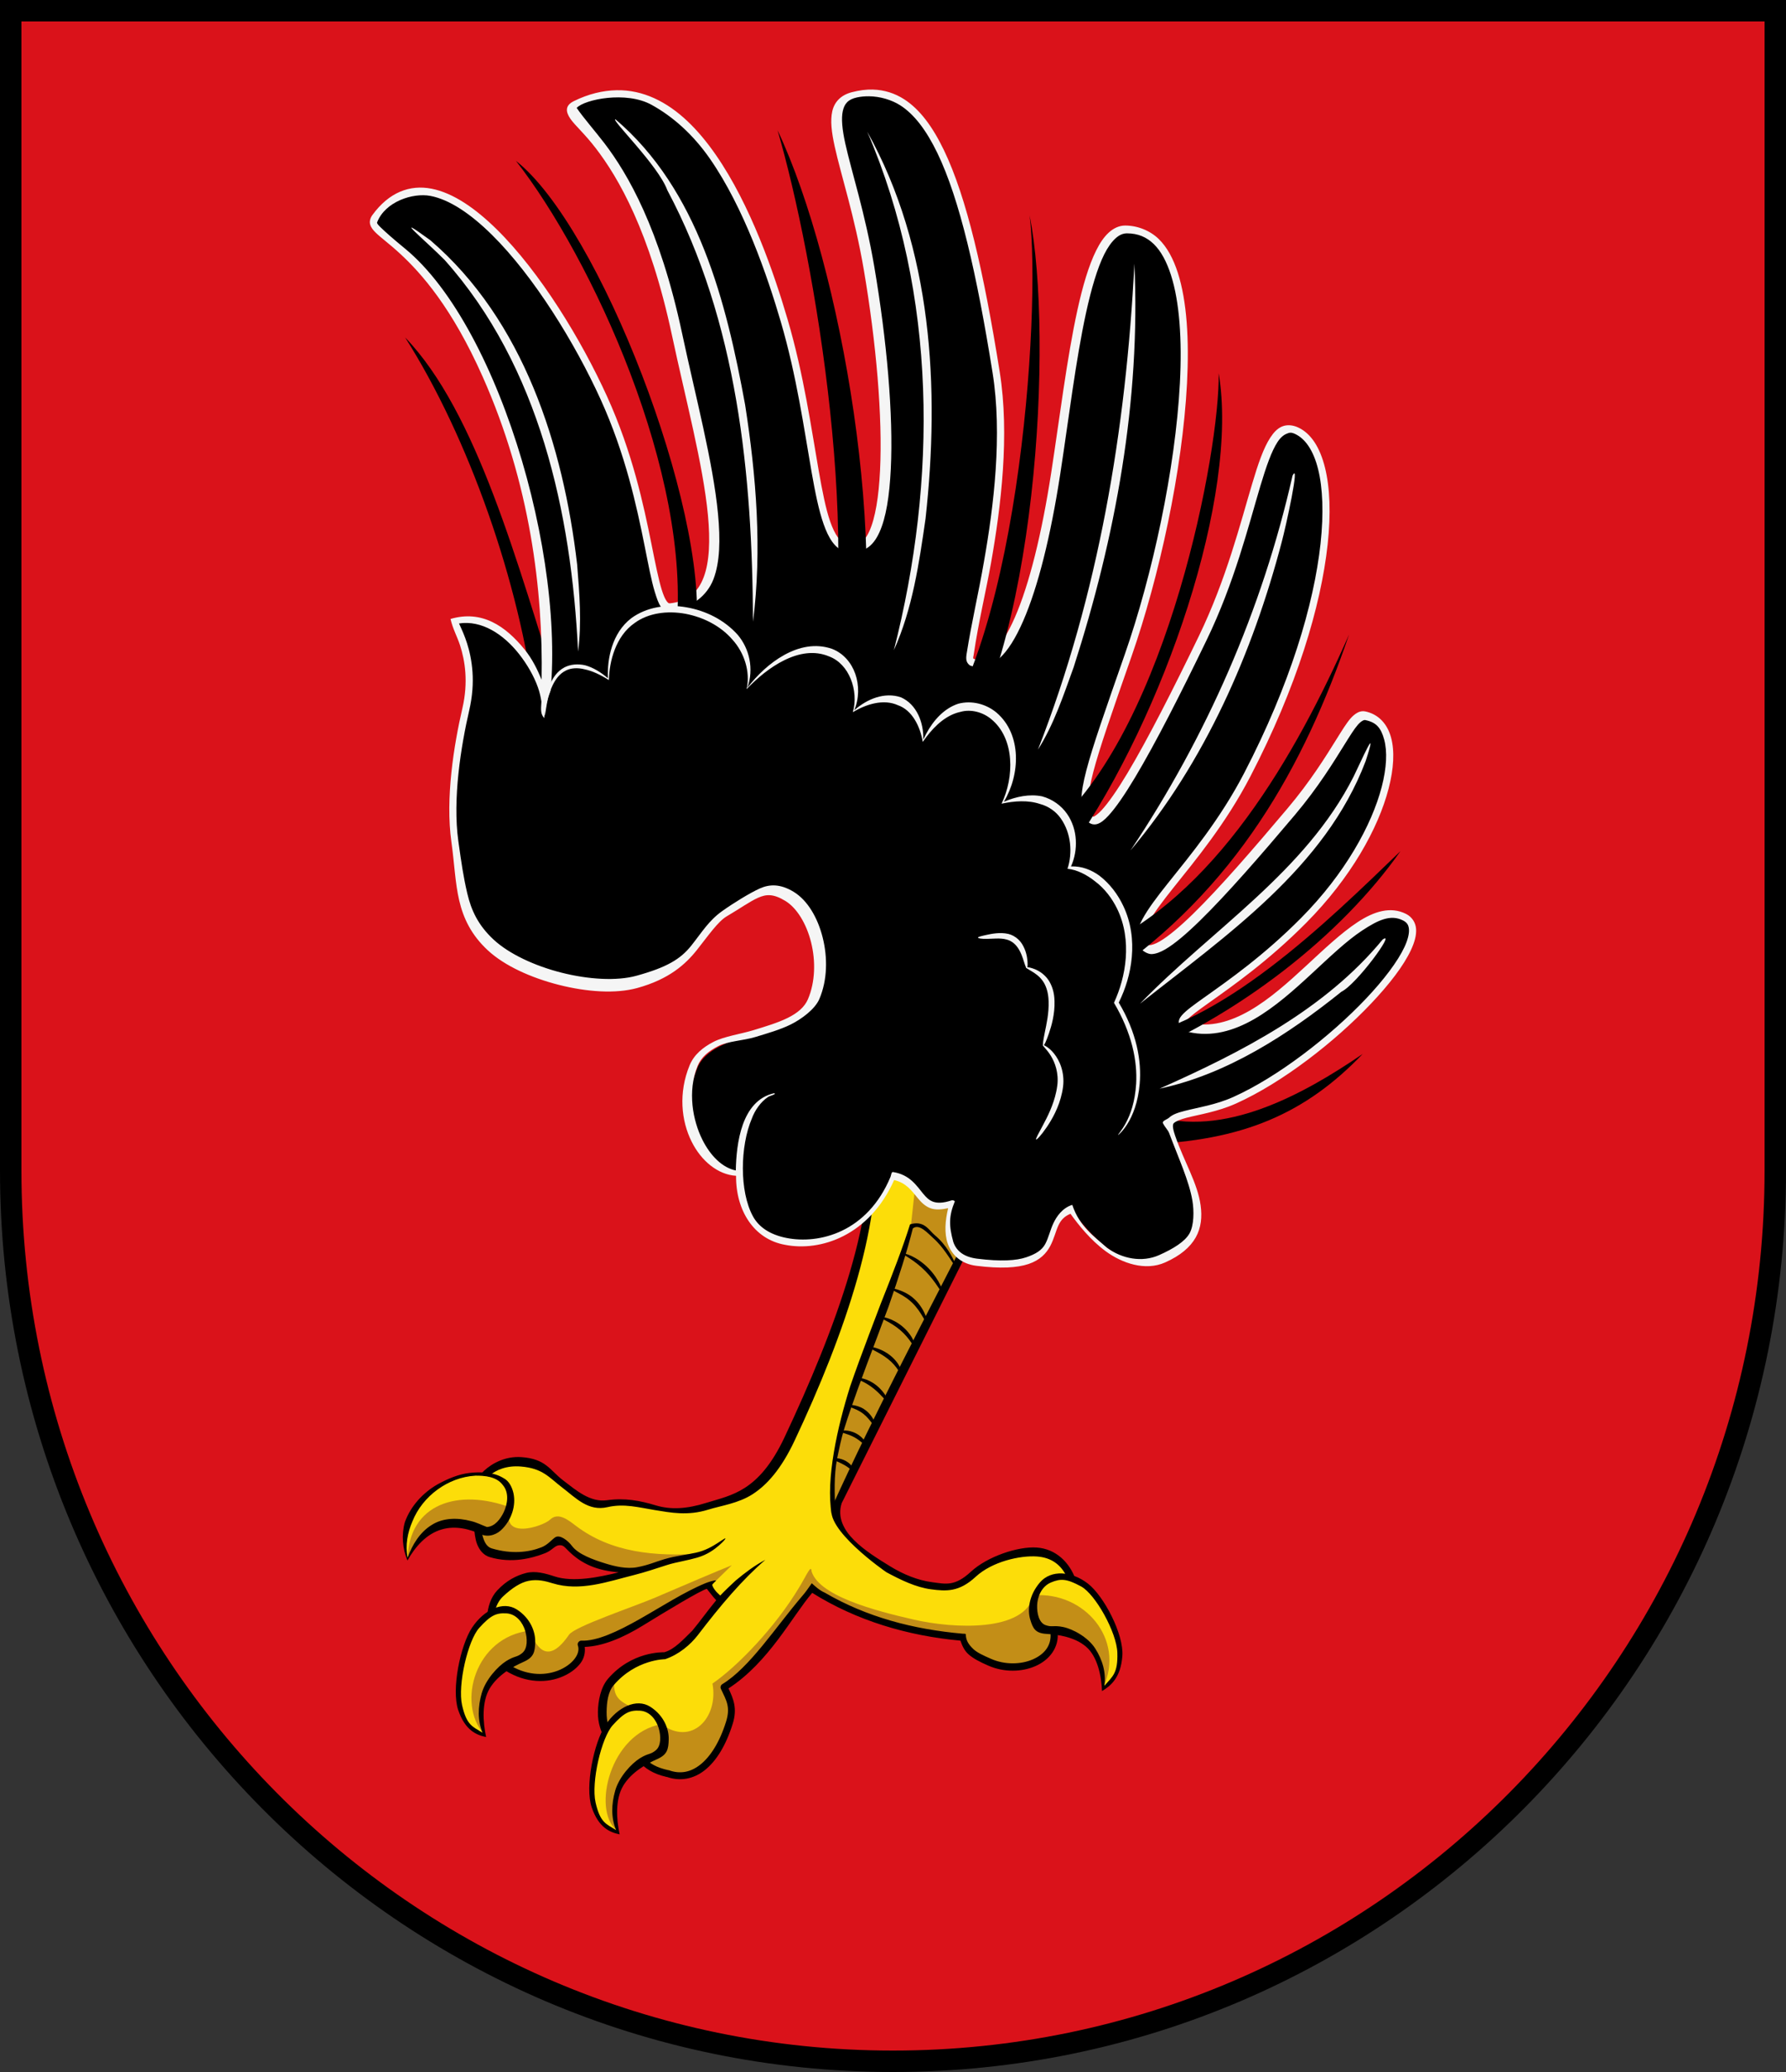
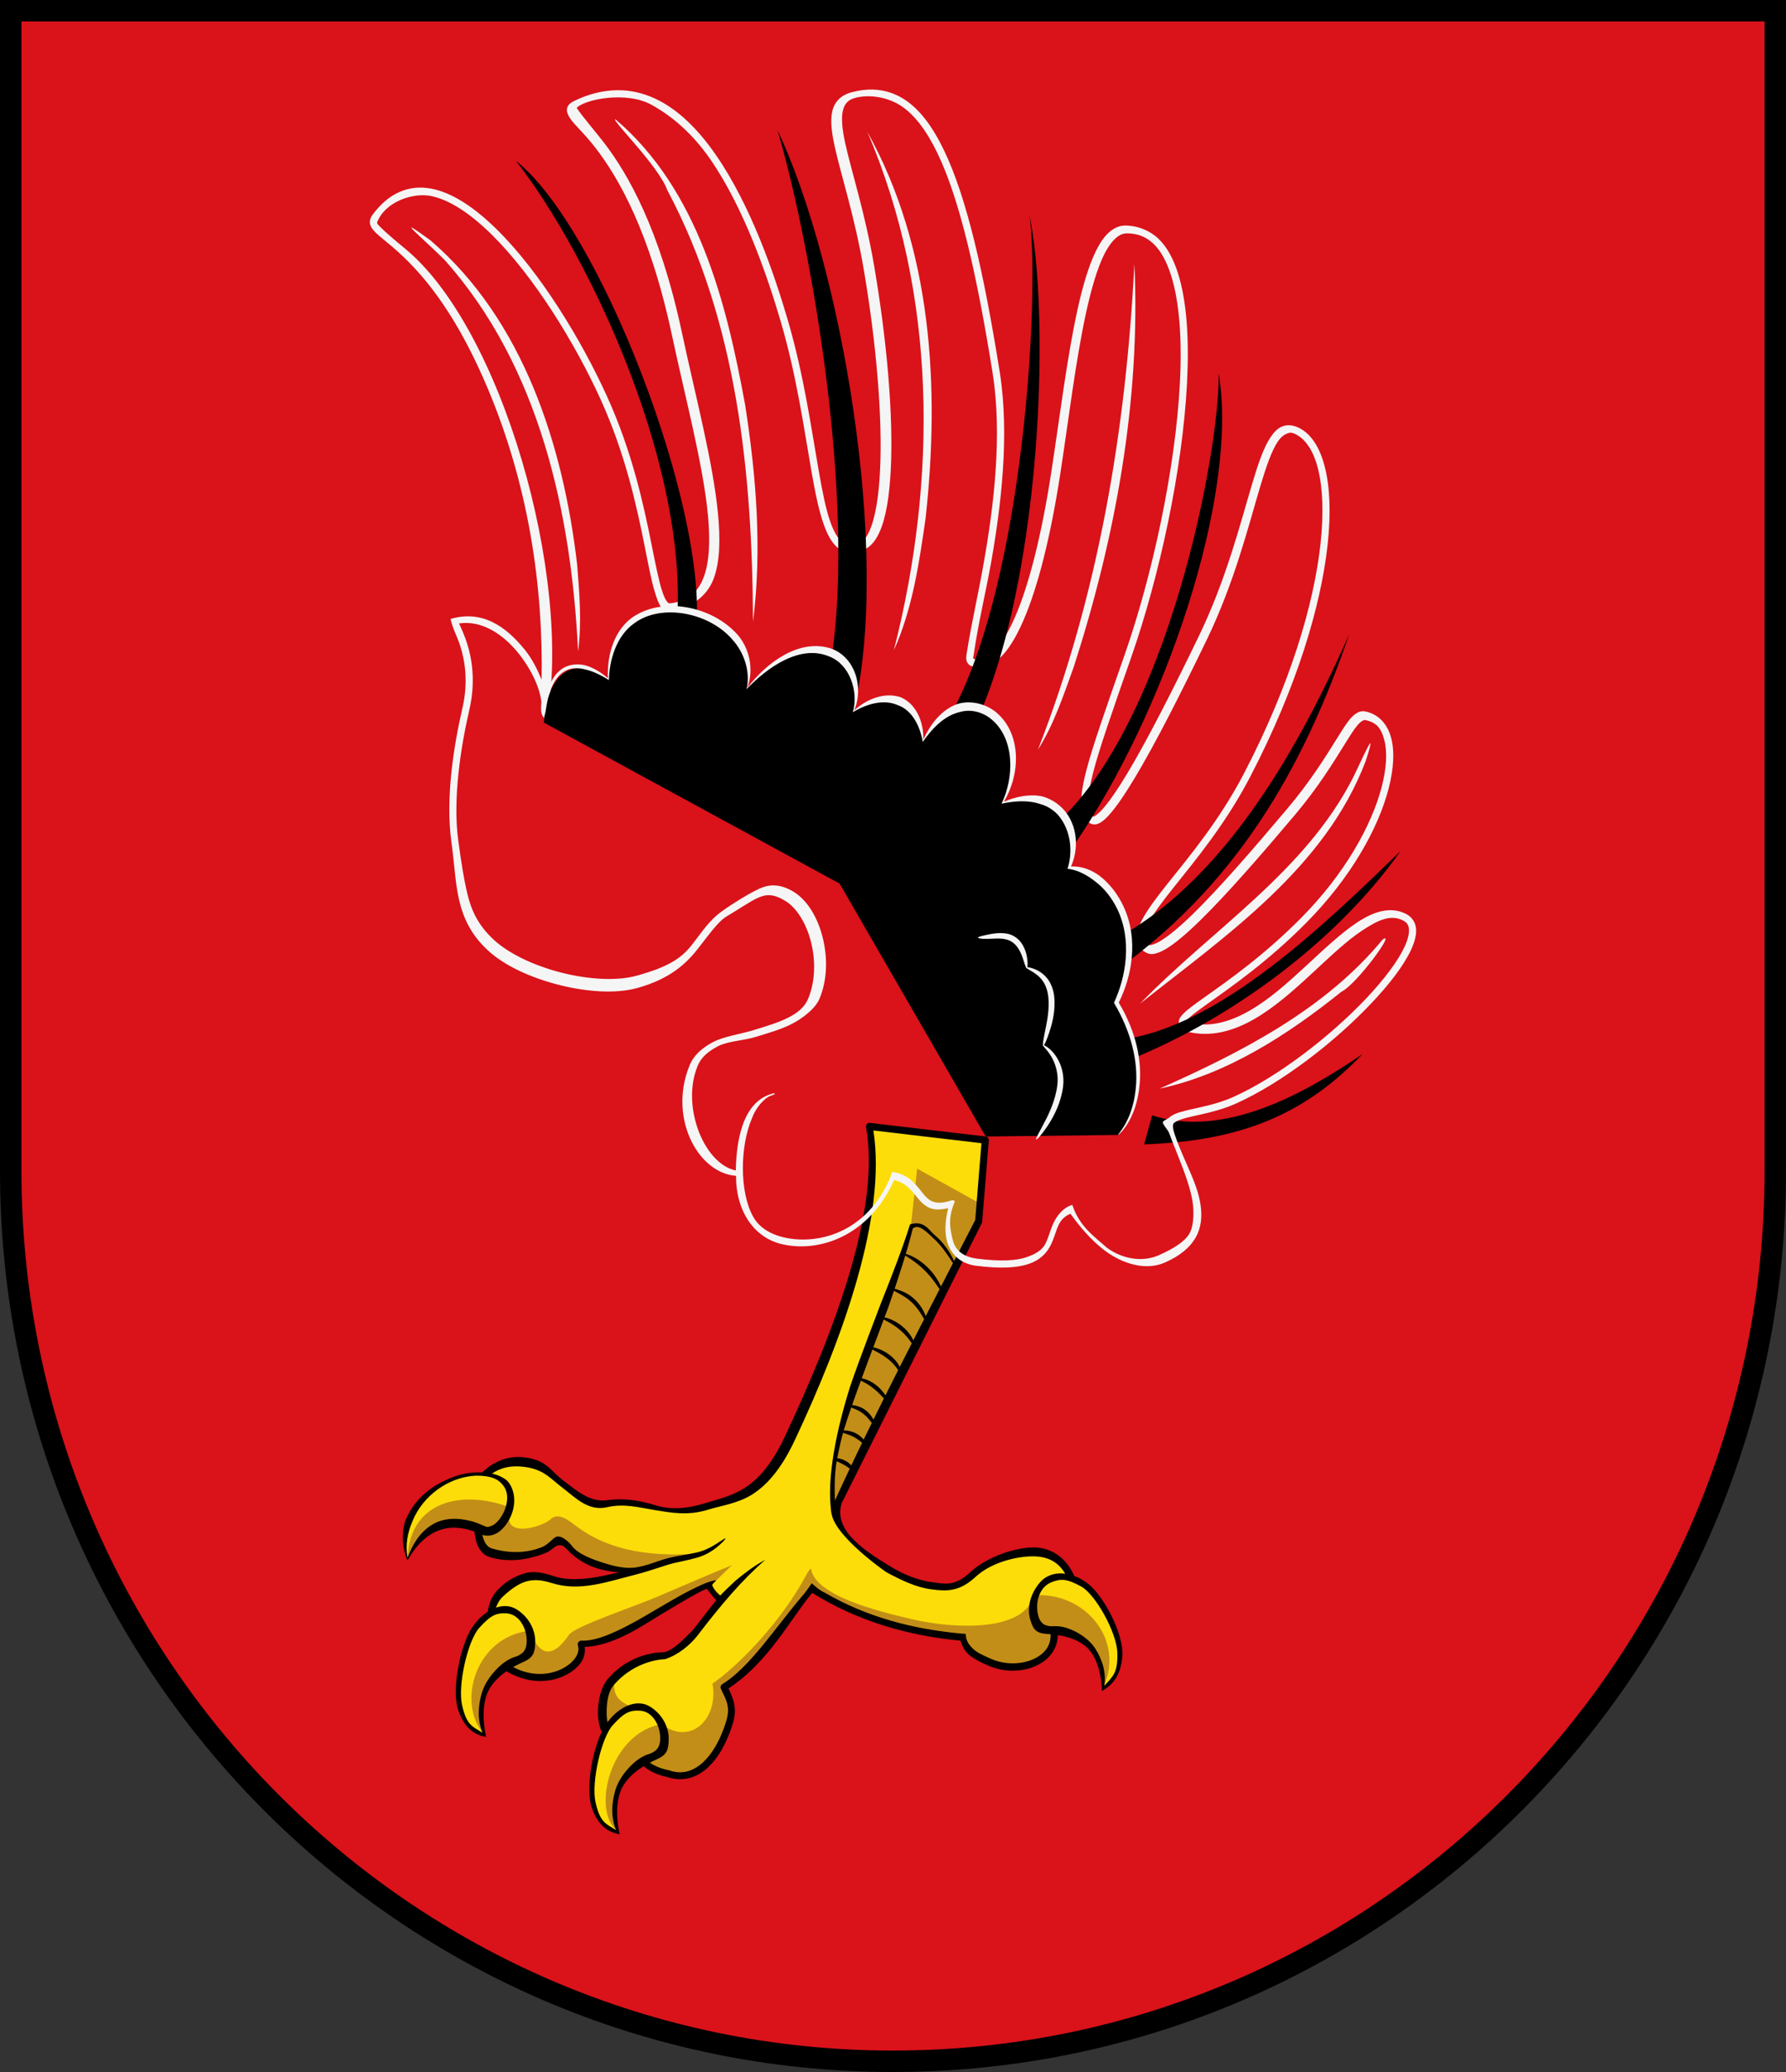
<svg xmlns="http://www.w3.org/2000/svg" xmlns:ns1="http://sodipodi.sourceforge.net/DTD/sodipodi-0.dtd" xmlns:ns2="http://www.inkscape.org/namespaces/inkscape" height="290" width="250" version="1.1" id="svg755" ns1:docname="AUT_Peggau_COA.svg" ns2:version="1.2 (dc2aeda, 2022-05-15)">
  <rect width="100%" height="100%" fill="#333333" stroke="none" />
  <defs id="defs759" />
  <ns1:namedview id="namedview757" pagecolor="#ffffff" bordercolor="#000000" borderopacity="0.25" ns2:showpageshadow="2" ns2:pageopacity="0.0" ns2:pagecheckerboard="0" ns2:deskcolor="#d1d1d1" showgrid="false" ns2:current-layer="svg755" />
  <path d="m 1.5,1.5 v 162.33 c 0,68.85 55.293,124.67 123.5,124.67 68.207,0 123.5,-55.815 123.5,-124.67 V 1.5 Z" fill="#c83232" id="path659" style="fill:#da121a" />
  <path stroke="#000000" stroke-width="3" d="m 1.5,1.5 v 162.33 c 0,68.85 55.293,124.67 123.5,124.67 68.207,0 123.5,-55.815 123.5,-124.67 V 1.5 Z" fill="none" id="path661" />
  <path d="m 70.441,225.42 c -1.498,0.009 -2.671,1.103 -3.601,2.159 -1.152,1.373 -1.613,3.166 -2.06,4.865 -0.348,1.437 -0.616,2.899 -0.562,4.384 -0.027,0.934 0.001,1.88 0.334,2.765 0.318,1.146 1.013,2.212 2.077,2.79 0.322,0.166 0.766,0.611 1.094,0.213 0.219,-0.39 -0.113,-0.829 -0.191,-1.224 -0.421,-1.216 -0.368,-2.531 -0.249,-3.792 0.306,-1.563 1.405,-2.826 2.555,-3.867 0.83,-0.745 1.809,-1.296 2.85,-1.682 0.935,-0.371 1.455,-1.395 1.387,-2.374 0.008,-1.608 -0.776,-3.396 -2.344,-4.016 -0.41,-0.157 -0.852,-0.233 -1.291,-0.221 z" fill="#f7d676" id="path663" style="fill:#fcdd09" />
-   <path stroke-linejoin="round" d="m 74.891,98.81 3.482,-1.216 c -5.916,-18.601 -11.577,-39.894 -21.663,-50.362 8.925,14.048 16.026,34.355 18.181,51.582 z" fill-rule="evenodd" stroke="#ffffff" stroke-linecap="round" id="path665" style="fill:#000000;stroke:none" />
  <path stroke-linejoin="round" d="m 161.28,156.11 -1.132,4.056 c 13.776,-0.462 22.568,-4.284 30.596,-12.653 -8.443,5.776 -19.53,11.803 -29.464,8.597 z" fill-rule="evenodd" stroke="#ffffff" stroke-linecap="round" id="path667" style="fill:#000000;stroke:none" />
  <path d="m 121.69,157.66 c 2.122,11.668 -4.396,28.732 -11.438,43.688 -3.731,7.924 -7.697,8.359 -11.25,9.469 -5.669,1.772 -9.154,-0.716 -14,-0.375 -5.168,0.364 -8.024,-5.268 -12.062,-5.688 -4.063,-0.422 -6.891,2.68 -5.938,4.969 0,0 -1.129,6.665 1.688,7.5 5.841,1.733 9.277,-3.225 11.125,-0.75 1.986,2.66 8.015,3.748 8.812,3.469 -3.703,0.911 -7.453,2.187 -11.156,1.156 -2.328,-1.067 -4.764,-0.496 -7.406,1.969 -0.765,0.714 -1.252,1.733 -1.438,2.906 0.544,-0.334 1.147,-0.558 1.812,-0.562 0.439,-0.013 0.871,0.093 1.281,0.25 1.568,0.619 2.352,2.392 2.344,4 0.068,0.979 -0.44,2.004 -1.375,2.375 -0.745,0.277 -1.444,0.638 -2.094,1.094 5.64,3.925 11.82,-0.08 10.75,-3 4.751,0.214 11.77,-5.675 17.562,-8.062 1.058,-0.436 1.092,2.063 2.125,1.688 -2.58,2.921 -4.818,7.204 -7.938,7.969 0,0 -4.308,-0.015 -7.562,3.781 -1.603,1.869 -1.629,5.369 -0.781,6.844 0.217,-0.401 0.484,-0.771 0.781,-1.125 0.93,-1.056 2.095,-2.179 3.594,-2.188 0.439,-0.013 0.871,0.093 1.281,0.25 1.568,0.619 2.352,2.392 2.344,4 0.068,0.979 -0.44,2.004 -1.375,2.375 -0.52,0.193 -1.021,0.44 -1.5,0.719 0.702,0.767 1.738,1.453 3.531,1.844 3.42,1.255 6.848,-1.231 8.688,-7.125 0.688,-2.203 0.044,-3.314 -0.719,-4.938 4.399,-2.679 8.248,-9.068 12.375,-13.656 6.308,4.049 13.392,5.993 20.969,6.656 0.432,1.753 1.509,2.48 3.844,3.5 4.1,1.791 9.432,-0.199 8.969,-4.25 -0.018,-0.155 -0.018,-0.292 -0.031,-0.438 -0.191,-0.01 -0.37,-0.032 -0.562,-0.031 -1.004,-0.018 -1.756,-0.778 -1.938,-1.719 -0.414,-1.502 -0.119,-3.462 1.25,-4.594 0.359,-0.292 0.757,-0.513 1.188,-0.656 0.891,-0.317 1.781,-0.185 2.594,0.094 -1.852,-4.801 -7.299,-5.016 -14,-0.344 -6.674,4.653 -18.122,-4.261 -19.094,-9.656 l 20.031,-40.062 0.938,-11.438 -16.219,-1.906 z" fill="#f9e098" id="path669" style="fill:#fcdd09" />
  <path d="m 128.38,163.57 -0.969,8.844 -1.938,6 -5.5,15.219 -1.844,5.656 -1.5,5.125 -0.219,4.5 0.469,2.375 0.125,0.062 c -0.023,-0.096 -0.045,-0.187 -0.062,-0.281 l 20.031,-40.062 0.219,-2.562 -8.812,-4.875 z" fill="#be8c32" id="path671" style="fill:#c38e17;fill-opacity:1" />
  <path d="m 102.44,219.07 c -2.013,0.801 -6.735,2.825 -10.724,4.53 -3.084,1.318 -11.265,4.032 -12.069,5.203 -2.821,4.109 -4.468,2.117 -5.489,-0.576 -7.669,0.887 -10.227,10.138 -6.438,14.469 0.129,-0.366 -0.116,-0.948 -0.188,-1.312 -0.421,-1.216 -0.369,-2.52 -0.25,-3.781 0.306,-1.563 1.413,-2.834 2.562,-3.875 0.236,-0.212 0.492,-0.412 0.75,-0.594 5.64,3.925 11.82,-0.08 10.75,-3 4.751,0.214 11.77,-5.675 17.562,-8.062 l 1.336,-0.854 z" fill="#be8c32" id="path673" ns1:nodetypes="csscccccccccc" style="fill:#c38e17;fill-opacity:1" />
  <path d="m 69.856,207.12 c 3.681,1.672 0.313,8.304 -2.247,7.073 -2.956,-1.421 -7.811,-2.22 -10.559,4.018 -2.287,-7.154 6.348,-14.023 12.806,-11.091 z" fill="#f7d676" id="path675" style="fill:#fcdd09" />
  <path d="m 57.063,218.19 c 2.541,-5.673 6.841,-5.502 9.812,-4.312 0.155,1.529 0.597,2.983 1.812,3.344 5.841,1.733 9.277,-3.225 11.125,-0.75 1.986,2.66 8.015,3.748 8.812,3.469 -0.313,0.077 -0.624,0.169 -0.938,0.25 h 0.375 l 4,-1.25 6.062,-1.5 c -6.516,0.445 -12.592,-0.159 -17.5,-3.875 -0.992,-0.751 -2.467,-2.002 -3.625,-0.875 -0.984,0.959 -7.158,2.971 -5.5,-1.688 -7.328,-2.732 -14.277,-0.571 -14.438,7.188 z" fill="#be8c32" id="path677" ns1:nodetypes="cccccccccssccc" style="fill:#c38e17;fill-opacity:1" />
  <path d="m 89.129,239.05 c -1.498,0.009 -2.671,1.103 -3.601,2.159 -1.152,1.373 -1.613,3.166 -2.06,4.865 -0.348,1.437 -0.616,2.899 -0.562,4.384 -0.027,0.934 10e-4,1.88 0.334,2.765 0.318,1.146 1.013,2.212 2.077,2.79 0.322,0.166 0.766,0.611 1.094,0.213 0.219,-0.39 -0.113,-0.829 -0.191,-1.224 -0.421,-1.216 -0.368,-2.531 -0.249,-3.792 0.306,-1.563 1.405,-2.826 2.555,-3.867 0.83,-0.745 1.809,-1.296 2.85,-1.682 0.935,-0.371 1.455,-1.395 1.387,-2.374 0.008,-1.608 -0.776,-3.396 -2.344,-4.016 -0.41,-0.157 -0.852,-0.233 -1.291,-0.221 z" fill="#f7d676" id="path679" style="fill:#fcdd09" />
  <path d="m 111.883,222.142 c -3.335,5.599 -8.695,11.122 -12.153,13.492 0.888,4.785 -2.932,8.821 -7.138,5.686 -7.198,1.252 -9.705,11.906 -6.344,14.781 l 0.156,0.094 c 0.189,-0.383 -0.112,-0.802 -0.188,-1.188 -0.421,-1.216 -0.369,-2.52 -0.25,-3.781 0.306,-1.563 1.413,-2.834 2.562,-3.875 0.415,-0.373 0.865,-0.69 1.344,-0.969 0.702,0.767 1.738,1.453 3.531,1.844 3.42,1.255 6.848,-1.231 8.688,-7.125 0.688,-2.203 0.044,-3.314 -0.719,-4.938 4.389,-2.672 8.228,-9.039 12.344,-13.625 -0.155,-0.866 -0.032,-2.664 -0.196,-2.928 -0.164,-0.264 -0.976,1.49 -1.638,2.531 z M 85.998,235.008 c -0.158,0.163 -0.315,0.321 -0.469,0.5 -1.595,1.859 -1.616,5.325 -0.781,6.812 h 0.094 l 0.812,-1.188 2.719,-1.969 c -0.448,0.114 -0.865,0.3 -1.25,0.562 0.384,-0.267 0.803,-0.449 1.25,-0.562 l 0.219,-0.156 c -1.927,-0.913 -2.85,-1.518 -2.594,-4 z" fill="#be8c32" id="path681" ns1:nodetypes="ccccccccccsccccscccccccccs" style="fill:#c38e17;fill-opacity:1" />
  <path d="m 147.45,220.97 c 1.461,-0.519 2.879,0.092 4.051,0.752 1.469,0.879 2.37,2.395 3.235,3.827 0.702,1.222 1.332,2.496 1.655,3.905 0.263,0.865 0.474,1.76 0.374,2.705 -0.02,1.185 -0.427,2.427 -1.316,3.343 -0.272,0.269 -0.591,0.842 -1.011,0.585 -0.312,-0.288 -0.1,-0.815 -0.124,-1.212 0.102,-1.287 -0.282,-2.498 -0.716,-3.636 -0.693,-1.355 -2.082,-2.15 -3.464,-2.719 -0.996,-0.405 -2.088,-0.575 -3.199,-0.571 -1.004,-0.018 -1.769,-0.793 -1.95,-1.734 -0.414,-1.502 -0.103,-3.452 1.266,-4.584 0.359,-0.292 0.77,-0.518 1.201,-0.661 z" fill="#f7d676" id="path683" style="fill:#fcdd09" />
  <path d="m 113.52,219.61 -0.272,3.328 0.031,0.094 c 0.155,-0.178 0.313,-0.358 0.469,-0.531 6.308,4.049 13.392,5.993 20.969,6.656 0.432,1.753 1.509,2.48 3.844,3.5 4.1,1.791 9.432,-0.199 8.969,-4.25 -0.018,-0.155 -0.018,-0.292 -0.031,-0.438 0.911,0.048 1.801,0.228 2.625,0.562 1.383,0.569 2.775,1.363 3.469,2.719 0.434,1.139 0.821,2.338 0.719,3.625 0.024,0.397 -0.187,0.931 0.125,1.219 0.009,0.006 0.022,-0.005 0.031,0 3.014,-6.667 -2.676,-13.348 -9.781,-12.812 -1.26,5.193 -11.219,4.673 -16.75,3.406 -5.446,-1.247 -13.749,-3.392 -14.415,-7.078 z" fill="#be8c32" id="path685" ns1:nodetypes="ccccccscccccccscc" style="fill:#c38e17;fill-opacity:1" />
-   <path d="m 63.676,86.782 c -0.59,0.137 3.323,4.776 1.534,12.496 -1.169,5.045 -2.381,12.482 -1.534,18.515 0.846,6.033 0.458,10.667 4.944,14.831 4.486,4.165 14.677,6.752 20.449,5.168 8.765,-2.405 8.726,-8.064 12.428,-9.981 3.702,-1.916 5.144,-4.321 8.696,-2.154 3.552,2.167 5.549,9.275 3.371,14.382 -2.178,5.106 -13.754,4.083 -15.955,9.438 -3.054,7.433 1.256,15.099 6.163,14.941 0.316,4.883 1.355,8.359 6.196,9.328 4.841,0.968 11.633,-1.241 14.944,-9.213 4.349,0.659 3.314,5.631 8.427,3.933 -1.185,3.938 -0.476,7.723 3.371,8.202 13.543,1.686 8.292,-5.896 13.258,-7.416 2.217,3.156 7.286,9.165 12.472,6.854 8.311,-3.705 3.78,-10.248 1.236,-17.64 -1.031,-2.995 4.099,-2.212 9.154,-4.484 12.673,-5.697 29.38,-22.807 23.767,-25.628 -7.829,-3.936 -17.906,18.092 -30.224,15.281 -3.841,-0.876 5.579,-4.205 16.106,-14.825 12.379,-12.488 15.219,-27.385 8.5,-28.77 -1.986,-0.409 -3.812,5.673 -10.397,13.469 -9.495,11.241 -18.831,21.751 -20.644,18.77 -2.199,-3.616 7.8,-10.65 14.657,-23.856 12.931,-24.905 13.452,-45.171 6.873,-48.158 -5.388,-2.445 -5.458,12.988 -13.193,28.987 -7.214,14.922 -14.255,27.924 -15.834,25.17 -1.541,-2.688 0.024,-7.06 5.471,-22.665 7.75,-22.206 12.958,-59.591 -0.17,-59.592 -5.702,-6.1e-4 -7.536,19.142 -9.841,34.101 -2.68,17.392 -7.02,28.349 -11.972,26.398 -1.362,-0.537 6.311,-23.076 3.518,-40.558 -4.469,-27.971 -9.54,-41.495 -20.109,-38.724 -5.509,1.444 -0.5,9.279 2.056,24.266 3.511,20.584 3.671,41.586 -3.087,39.033 -4.378,-1.654 -4.011,-16.36 -8.543,-31.827 -3.777,-12.89 -13.07,-38.129 -29.221,-30.24 -3.828,1.87 7.759,2.905 14.005,32.207 3.765,17.663 9.879,36.911 -0.67,38.125 -2.99,0.344 -2.333,-13.797 -9.372,-29.273 -7.167,-15.76 -22.98,-37.643 -31.99,-25.274 -1.837,2.521 6.898,2.745 15.514,22.132 7.545,16.976 9.107,34.183 8.235,47.608 1.011,-4.308 -5.367,-15.029 -12.586,-13.358 z" id="path687" style="display:inline;fill:#000000;stroke:none" />
+   <path d="m 63.676,86.782 z" id="path687" style="display:inline;fill:#000000;stroke:none" />
  <path d="m 121.63,157.16 c -0.264,0.045 -0.46,0.332 -0.406,0.594 2.074,11.406 -4.376,28.476 -11.406,43.406 -1.838,3.903 -3.715,5.886 -5.531,7.062 -1.817,1.177 -3.627,1.56 -5.438,2.125 -2.744,0.857 -4.967,0.976 -7.062,0.344 -2.215,-0.669 -4.325,-1.065 -6.812,-0.719 -2.38,0.331 -4.312,-1.377 -6.156,-2.781 -1.845,-1.405 -2.388,-3.018 -5.844,-3.25 -2.175,-0.146 -4.014,0.798 -5.219,1.906 -0.211,0.194 -0.398,0.406 -0.562,0.625 0.403,0.029 0.821,0.065 1.219,0.156 0.011,-0.01 0.02,-0.021 0.031,-0.031 0.982,-0.903 2.538,-1.496 4.438,-1.344 3.115,0.25 3.962,1.536 5.844,2.969 1.882,1.433 3.606,3.345 6.312,2.719 2.33,-0.539 4.375,0.049 6.594,0.406 2.219,0.357 4.606,0.852 7.531,-0.062 1.743,-0.544 4.197,-0.867 6.188,-2.156 1.99,-1.289 3.982,-3.479 5.875,-7.5 6.931,-14.72 12.866,-31.51 11.031,-43.406 l 15.125,1.781 -0.875,10.781 -0.031,0.031 c -6.831,13.333 -13.919,26.667 -19.969,40 -1.318,3.073 7.438,9.163 7.594,9.25 2.017,1.081 4.1,2.096 6.219,2.375 2.119,0.279 3.916,0.409 6.25,-1.75 2.334,-2.159 6.258,-3.004 8.562,-2.844 1.994,0.138 3.432,1.119 4.281,3.031 0.415,0.086 0.834,0.203 1.219,0.375 -0.903,-2.688 -2.931,-4.478 -5.5,-4.656 -2.659,-0.185 -6.937,1.265 -9.219,3.375 -2.281,2.11 -3.534,1.723 -5.469,1.469 -1.935,-0.254 -3.989,-1.073 -5.844,-2.219 -3.163,-1.954 -8.056,-4.872 -6.781,-8.844 l 19.594,-39.156 c 0.029,-0.048 0.051,-0.101 0.062,-0.156 l 0.938,-11.469 c 0.018,-0.252 -0.186,-0.5 -0.438,-0.531 l -16.219,-1.906 c -0.042,-0.005 -0.084,-0.005 -0.125,0 z m -55.281,56.5 c 0.061,0.836 0.167,1.776 0.438,2.469 0.324,0.828 0.894,1.55 1.781,1.812 3.071,0.911 5.917,0.155 7.75,-0.562 0.916,-0.359 1.313,-1.02 1.875,-1.094 0.562,-0.074 0.758,0.149 1.188,0.594 2.079,2.151 4.381,2.937 7.219,3.188 -2.793,0.691 -6.38,1.426 -9,0.562 -1.274,-0.42 -2.664,-0.806 -3.969,-0.469 -1.338,0.346 -2.721,1.038 -4.031,2.438 -0.903,0.964 -1.316,2.292 -1.438,3.75 0.34,-0.265 0.672,-0.496 1.062,-0.656 0.21,-0.921 0.597,-1.699 1.188,-2.25 1.279,-1.193 2.453,-1.959 3.594,-2.188 1.242,-0.248 2.357,0.039 3.344,0.344 3.858,1.192 7.734,-0.24 11.406,-1.156 1.447,-0.361 3.205,-0.948 4.531,-1.375 0.761,-0.248 1.519,-0.406 2.25,-0.562 0.731,-0.157 1.423,-0.317 2.062,-0.5 1.463,-0.426 2.431,-1.171 3.062,-1.719 0.631,-0.548 0.922,-0.916 0.875,-0.969 -0.047,-0.053 -0.411,0.22 -1.094,0.656 -0.683,0.436 -1.693,1.051 -3.031,1.344 -0.621,0.136 -1.29,0.247 -2.031,0.375 -0.741,0.128 -1.547,0.288 -2.375,0.531 -1.399,0.414 -2.207,0.823 -3.812,1.125 -1.486,0.28 -3.126,-0.118 -4.375,-0.5 -1.809,-0.554 -3.883,-1.307 -4.75,-2.469 -0.554,-0.742 -1.679,-1.644 -2.344,-1.219 -0.455,0.291 -1.036,1.054 -1.938,1.406 -1.802,0.706 -4.167,0.978 -6.938,0.156 -0.521,-0.155 -0.867,-0.56 -1.125,-1.219 -0.158,-0.403 -0.27,-0.899 -0.344,-1.406 -0.33,-0.151 -0.664,-0.313 -1.031,-0.438 z m 40.781,4.656 c -1.532,0.806 -2.812,1.79 -4.125,2.875 -0.765,0.705 -1.536,1.434 -2.188,2.125 -0.174,-0.179 -0.482,-0.442 -0.625,-0.625 -0.182,-0.234 -0.417,-0.523 -0.5,-0.875 -0.012,-0.049 0.552,-0.6 0.552,-0.6 -0.194,-0.104 -1.239,0.265 -1.52,0.381 -2.964,1.222 -6.161,3.301 -9.219,5.031 -3.058,1.73 -5.966,3.097 -8.125,3 -0.323,-0.016 -0.601,0.349 -0.5,0.656 0.209,0.57 0.058,1.216 -0.438,1.875 -0.496,0.659 -1.348,1.291 -2.406,1.688 -1.911,0.716 -4.478,0.682 -7,-1 -0.295,0.181 -0.573,0.377 -0.844,0.594 2.874,2.06 5.944,2.196 8.219,1.344 1.215,-0.455 2.206,-1.153 2.844,-2 0.515,-0.685 0.688,-1.498 0.594,-2.281 2.471,-0.077 5.325,-1.254 8.156,-3 3.218,-1.985 8.188,-4.984 8.938,-5.125 l 0.594,0.75 c 0.295,0.372 0.48,0.598 0.719,0.844 -1.152,1.381 -2.235,2.922 -3.344,4.25 -1.252,1.213 -2.469,2.627 -3.938,3.031 -0.206,0.003 -4.558,-0.149 -7.875,3.719 -1.028,1.199 -1.384,3.122 -1.406,4.656 -0.011,0.767 0.098,1.47 0.281,2.094 0.133,0.453 0.28,0.869 0.531,1.188 0.203,-0.451 0.432,-0.877 0.719,-1.281 -0.032,-0.076 -0.067,-0.129 -0.094,-0.219 -0.148,-0.503 -0.229,-1.133 -0.219,-1.812 0.019,-1.358 0.197,-2.814 1,-3.75 3.113,-3.63 7.188,-3.625 7.188,-3.625 1.924,-0.644 3.543,-2.03 4.562,-3.344 3.234,-4.236 6.27,-7.815 9.469,-10.562 z m 6.5,3.281 c -0.576,0.816 -0.859,1.235 -1.281,1.719 -3.821,4.467 -7.385,10.053 -11.25,12.406 -0.215,0.129 -0.302,0.433 -0.188,0.656 0.771,1.642 1.365,2.523 0.719,4.594 -0.899,2.882 -2.194,4.887 -3.594,6 -1.4,1.113 -2.878,1.354 -4.438,0.781 -0.021,-0.001 -0.042,-0.001 -0.062,0 -1.652,-0.36 -2.584,-0.948 -3.219,-1.625 -0.287,0.147 -0.543,0.323 -0.812,0.5 0.763,0.838 1.889,1.643 3.75,2.062 0.026,0.006 0.036,0.026 0.062,0.031 v -0.031 c 1.841,0.653 3.74,0.338 5.344,-0.938 1.622,-1.289 2.966,-3.488 3.906,-6.5 0.671,-2.15 0.088,-3.488 -0.594,-4.938 5.665,-3.681 8.903,-10.087 11.719,-13.375 6.224,3.897 13.357,6.011 20.75,6.688 0.252,0.759 0.579,1.436 1.156,1.938 0.678,0.589 1.568,1.046 2.75,1.562 2.186,0.955 4.662,0.907 6.594,0.062 1.931,-0.845 3.351,-2.593 3.094,-4.844 -0.014,-0.123 -0.02,-0.227 -0.031,-0.344 -0.332,-0.035 -0.662,-0.062 -1,-0.062 0.016,0.175 0.01,0.345 0.031,0.531 0.206,1.8 -0.818,3.059 -2.469,3.781 -1.651,0.722 -3.898,0.774 -5.812,-0.062 -1.153,-0.504 -1.982,-0.887 -2.5,-1.375 -0.704,-0.664 -1.066,-1.266 -1.062,-2.094 -0.08,-0.075 -0.296,-0.052 -0.406,-0.062 -6.961,-0.609 -13.474,-2.329 -19.344,-5.75 -0.757,-0.331 -1.309,-0.866 -1.812,-1.312 z" id="path689" ns1:nodetypes="cccccsscssccccssscccccccccsssccsscccccccccccscssscssccccscscscssssscsssccssccccccssscsccssccsscccscccssscccssccccccccsscccccccsscccsssscccsssccccc" style="fill:#000000;stroke:none" />
  <path d="m 122.19,12.535 c -0.952,-0.026 -1.938,0.105 -2.969,0.375 -1.502,0.394 -2.421,1.34 -2.719,2.656 -0.298,1.316 -0.103,2.938 0.344,4.969 0.894,4.062 2.791,9.733 4.062,17.188 1.751,10.265 2.644,20.652 2.281,28.094 -0.181,3.721 -0.672,6.714 -1.5,8.531 -0.414,0.909 -0.899,1.517 -1.406,1.812 -0.507,0.295 -1.073,0.342 -1.812,0.062 -0.863,-0.326 -1.617,-1.39 -2.25,-3.188 -0.633,-1.798 -1.115,-4.287 -1.625,-7.188 -1.019,-5.801 -2.065,-13.347 -4.344,-21.125 -1.895,-6.467 -5.186,-16.038 -10.062,-23.062 -2.438,-3.512 -5.271,-6.393 -8.594,-7.906 -1.661,-0.757 -3.428,-1.166 -5.312,-1.125 -1.885,0.041 -3.901,0.505 -5.969,1.531 -1.247,0.619 -1.139,1.496 -0.469,2.469 0.637,0.925 1.953,2.044 3.531,4.094 3.157,4.1 7.577,11.628 10.688,26.219 1.886,8.849 4.358,18.058 5.031,25.156 0.337,3.549 0.209,6.564 -0.594,8.688 -0.803,2.123 -2.205,3.37 -4.688,3.656 -0.182,0.021 -0.279,-0.011 -0.5,-0.312 -0.221,-0.301 -0.461,-0.86 -0.688,-1.594 -0.453,-1.468 -0.892,-3.69 -1.438,-6.406 -1.09,-5.433 -2.673,-12.861 -6.218,-20.656 -3.605,-7.927 -9.356,-17.375 -15.407,-23.344 -3.025,-2.985 -6.132,-5.129 -9.156,-5.719 -3.024,-0.59 -5.946,0.482 -8.281,3.688 -0.286,0.393 -0.434,0.878 -0.312,1.312 0.122,0.434 0.408,0.792 0.781,1.156 0.746,0.728 1.911,1.558 3.406,2.938 2.991,2.758 7.279,7.582 11.562,17.219 6.63,14.917 8.475,29.876 8.25,42.406 -0.592,-1.426 -1.307,-2.906 -2.375,-4.219 -2.672,-3.284 -5.958,-5.567 -10.375,-4.281 0.331,1.422 0.925,2.433 1.344,3.719 0.662,2.081 1.184,5.052 0.312,8.812 -1.176,5.076 -2.394,12.533 -1.531,18.688 0.419,2.989 0.509,5.69 1.094,8.188 0.585,2.498 1.684,4.819 4,6.969 2.343,2.176 6.079,3.859 9.969,4.844 3.89,0.985 7.912,1.268 10.938,0.438 4.479,-1.229 6.788,-3.341 8.375,-5.344 1.587,-2.003 2.941,-3.974 4.156,-4.688 1.848,-1.085 3.208,-2.069 4.375,-2.594 1.167,-0.525 2.164,-0.587 3.844,0.438 1.604,0.979 2.946,3.187 3.594,5.781 0.648,2.595 0.597,5.543 -0.438,7.969 -0.479,1.124 -1.474,1.947 -2.844,2.625 -1.37,0.678 -3.091,1.192 -4.812,1.719 -1.722,0.526 -4.076,0.858 -5.562,1.625 -1.487,0.767 -2.733,1.795 -3.344,3.281 -1.584,3.854 -1.179,7.764 0.281,10.688 1.369,2.742 3.697,4.623 6.219,4.781 -0.041,4.862 2.503,8.882 6.844,9.656 4.974,0.995 11.819,-1.274 15.281,-9.062 1.682,0.394 2.417,1.453 3.312,2.531 0.481,0.58 1.025,1.156 1.844,1.438 0.64,0.22 1.463,0.179 2.406,-0.031 -0.424,1.764 -0.55,3.506 -0.062,4.938 0.56,1.645 1.92,2.866 4,3.125 3.427,0.427 5.712,0.285 7.312,-0.25 1.601,-0.535 2.489,-1.484 3.031,-2.5 0.542,-1.016 0.771,-2.077 1.156,-2.906 0.343,-0.736 0.826,-1.272 1.688,-1.625 1.138,1.582 2.811,3.691 4.938,5.25 2.269,1.664 5.517,2.808 8.312,1.562 2.143,-0.955 3.512,-2.135 4.281,-3.5 0.769,-1.365 0.903,-2.888 0.688,-4.469 -0.431,-3.162 -2.305,-6.097 -3.562,-9.75 -0.218,-0.634 -0.477,-1.514 -0.188,-1.781 0.289,-0.267 0.913,-0.525 1.781,-0.75 1.737,-0.45 4.333,-0.829 6.938,-2 6.432,-2.892 13.803,-8.611 18.906,-14 2.552,-2.694 4.546,-5.29 5.562,-7.469 0.508,-1.09 0.785,-2.083 0.719,-2.969 -0.066,-0.886 -0.57,-1.673 -1.406,-2.094 -2.163,-1.087 -4.479,-0.354 -6.781,1.156 -2.302,1.51 -4.705,3.798 -7.219,6.125 -2.514,2.327 -5.141,4.679 -7.875,6.25 -2.734,1.571 -5.542,2.387 -8.469,1.719 -0.37,-0.084 -0.444,-0.142 -0.438,-0.156 0.021,-0.045 0.035,-0.143 0.125,-0.25 0.414,-0.491 1.563,-1.335 3.156,-2.469 3.187,-2.267 8.234,-5.781 13.531,-11.125 6.246,-6.301 10.085,-13.211 11.531,-18.781 0.723,-2.785 0.863,-5.242 0.344,-7.156 -0.52,-1.914 -1.765,-3.273 -3.625,-3.656 -0.376,-0.077 -0.764,0.002 -1.094,0.188 -0.33,0.186 -0.639,0.439 -0.938,0.781 -0.597,0.684 -1.203,1.681 -1.969,2.906 -1.531,2.45 -3.64,5.884 -6.906,9.75 -4.745,5.617 -9.436,11.054 -13.156,14.688 -1.86,1.817 -3.483,3.176 -4.688,3.875 -0.602,0.349 -1.093,0.514 -1.406,0.531 -0.314,0.017 -0.419,-0.015 -0.562,-0.25 -0.212,-0.349 -0.283,-0.742 -0.219,-1.219 0.065,-0.476 0.274,-1.032 0.625,-1.688 0.701,-1.31 1.931,-2.948 3.469,-4.875 3.076,-3.854 7.324,-8.935 10.781,-15.594 6.49,-12.499 9.879,-23.834 10.812,-32.469 0.467,-4.317 0.32,-7.957 -0.375,-10.75 -0.695,-2.793 -1.94,-4.789 -3.781,-5.625 -0.764,-0.347 -1.553,-0.399 -2.219,-0.125 -0.666,0.274 -1.181,0.837 -1.656,1.562 -0.95,1.452 -1.699,3.651 -2.531,6.438 -1.664,5.573 -3.629,13.4 -7.469,21.344 -3.604,7.455 -7.157,14.443 -10,19.188 -1.421,2.372 -2.683,4.179 -3.625,5.188 -0.471,0.504 -0.869,0.78 -1.062,0.875 -0.16,0.079 -0.225,-0.083 -0.25,-0.125 -0.699,-1.166 -0.713,-2.755 0.156,-6.094 0.869,-3.339 2.62,-8.353 5.344,-16.156 3.892,-11.153 7.148,-26.06 7.781,-38.25 0.317,-6.095 -0.011,-11.513 -1.281,-15.469 -0.635,-1.978 -1.507,-3.605 -2.688,-4.75 -1.181,-1.145 -2.928,-1.875 -4.688,-1.875 -0.853,-7.3e-5 -1.645,0.386 -2.312,1 -0.667,0.614 -1.228,1.451 -1.75,2.5 -1.044,2.098 -1.891,4.997 -2.625,8.344 -1.468,6.694 -2.506,15.22 -3.656,22.688 -1.336,8.671 -3.087,15.717 -5.094,20.312 -1.003,2.298 -2.071,3.994 -3.125,4.938 -0.991,0.887 -1.712,1.282 -2.656,0.844 -0.13,-0.06 -8.7e-4,-0.351 0.031,-0.656 0.625,-4.292 1.737,-8.973 2.406,-12.719 1.403,-7.91 2.632,-17.937 1.219,-26.781 -2.237,-14.002 -4.618,-24.403 -7.812,-31.031 -1.597,-3.314 -3.387,-5.705 -5.531,-7.094 -1.34,-0.868 -2.82,-1.332 -4.406,-1.375 z m -0.625,0.938 c 1.62,0.009 3.252,0.5 4.469,1.281 1.923,1.236 3.637,3.471 5.188,6.688 3.1,6.433 5.487,16.781 7.719,30.75 1.38,8.637 0.176,18.604 -1.219,26.469 -0.754,4.388 -1.741,8.54 -2.406,12.781 -0.141,0.83 -0.077,1.278 0.438,1.688 1.41,0.555 2.858,0.168 4.094,-0.938 1.236,-1.106 2.339,-2.91 3.375,-5.281 2.071,-4.743 3.844,-11.842 5.188,-20.562 1.154,-7.492 2.174,-16.009 3.625,-22.625 0.725,-3.308 1.556,-6.166 2.531,-8.125 0.488,-0.979 1.029,-1.728 1.562,-2.219 0.534,-0.491 1.052,-0.719 1.625,-0.719 1.522,1.29e-4 2.733,0.514 3.75,1.5 1.017,0.986 1.804,2.47 2.406,4.344 1.204,3.748 1.563,9.066 1.25,15.094 -0.626,12.055 -3.861,26.947 -7.719,38 -2.723,7.802 -4.485,12.799 -5.375,16.219 -0.89,3.42 -0.961,5.355 -0.062,6.844 0.381,0.63 1.033,0.855 1.625,0.656 0.512,-0.172 0.976,-0.565 1.5,-1.125 1.047,-1.121 2.312,-2.976 3.75,-5.375 2.876,-4.799 6.421,-11.783 10.031,-19.25 3.894,-8.056 5.848,-15.968 7.5,-21.5 0.826,-2.766 1.586,-4.933 2.406,-6.188 0.41,-0.627 0.851,-0.992 1.25,-1.156 0.399,-0.164 0.604,-0.265 1.188,0 1.449,0.658 2.597,2.312 3.25,4.938 0.653,2.625 0.801,6.171 0.344,10.406 -0.915,8.471 -4.246,19.719 -10.688,32.125 -3.399,6.547 -7.6,11.569 -10.688,15.438 -1.544,1.934 -2.793,3.593 -3.562,5.031 -0.385,0.719 -0.662,1.379 -0.75,2.031 -0.088,0.652 0.007,1.289 0.344,1.844 0.31,0.51 1.138,1.031 1.719,1 0.581,-0.031 1.199,-0.264 1.875,-0.656 1.352,-0.785 2.988,-2.188 4.875,-4.031 3.775,-3.687 8.5,-9.127 13.25,-14.75 3.319,-3.929 5.444,-7.437 6.969,-9.875 0.762,-1.219 1.365,-2.197 1.875,-2.781 0.255,-0.292 0.48,-0.463 0.656,-0.562 0.176,-0.099 0.285,-0.119 0.406,-0.094 1.499,0.309 2.174,1.06 2.625,2.719 0.451,1.659 0.35,3.952 -0.344,6.625 -1.388,5.346 -5.148,12.157 -11.281,18.344 -5.229,5.276 -10.181,8.728 -13.375,11 -1.597,1.136 -2.743,1.945 -3.344,2.656 -0.15,0.178 -0.269,0.353 -0.344,0.562 -0.075,0.209 -0.105,0.458 0,0.688 0.21,0.459 0.777,0.94 1.312,1.062 3.232,0.738 6.323,-0.167 9.188,-1.812 2.864,-1.646 5.539,-4.039 8.062,-6.375 2.524,-2.336 4.888,-4.606 7.062,-6.031 2.174,-1.426 3.936,-2.287 5.688,-1.406 0.567,0.285 0.798,0.638 0.844,1.25 0.045,0.612 -0.158,1.469 -0.625,2.469 -0.933,2 -2.867,4.571 -5.375,7.219 -5.015,5.296 -12.353,10.976 -18.594,13.781 -2.45,1.101 -4.947,1.462 -6.781,1.938 -0.917,0.238 -1.678,0.469 -2.219,0.969 -0.23,0.212 -0.996,0.445 -0.844,0.75 0.326,0.653 0.69,0.915 0.875,1.406 1.3,3.449 2.788,6.691 3.25,9.438 0.241,1.435 0.233,3.459 -0.406,4.594 -0.639,1.135 -2.238,2.134 -4.25,3.031 -2.39,1.065 -5.196,0.521 -7.312,-1.031 -1.726,-1.545 -3.83,-2.93 -4.844,-6 -1.376,0.421 -2.206,1.626 -2.656,2.594 -0.45,0.967 -0.666,2.016 -1.125,2.875 -0.459,0.859 -1.309,1.415 -2.688,1.875 -1.379,0.46 -3.5,0.604 -6.844,0.188 -1.767,-0.22 -2.884,-0.992 -3.344,-2.344 -0.628,-2.288 -0.623,-3.635 0.219,-5.688 -0.125,-0.122 -0.3,-0.174 -0.469,-0.125 -1.214,0.403 -2.001,0.381 -2.562,0.188 -0.561,-0.193 -0.963,-0.592 -1.406,-1.125 -0.886,-1.067 -1.854,-2.673 -4.219,-3.031 -0.229,-0.044 -0.261,0.439 -0.344,0.656 -3.231,7.779 -9.984,9.485 -14.594,8.562 -2.308,-0.462 -3.841,-1.521 -4.656,-3 -1.931,-3.502 -1.807,-9.861 -0.166,-13.707 0.413,-1.145 1.256,-2.354 2.26,-3.011 0.144,-0.144 1.331,-0.415 0.844,-0.531 -4.569,1.031 -5.276,7.048 -5.351,10.807 -1.864,-0.375 -3.543,-2.031 -4.68,-4.307 -1.335,-2.673 -2.127,-6.765 -0.656,-10.344 0.49,-1.191 1.504,-2.043 2.875,-2.75 1.371,-0.707 3.499,-0.756 5.219,-1.281 1.719,-0.526 3.455,-1.016 4.938,-1.75 1.482,-0.734 3.39,-2.133 4,-3.562 1.144,-2.681 1.163,-5.816 0.469,-8.594 -0.694,-2.778 -2.115,-5.218 -4.062,-6.406 -1.872,-1.142 -3.383,-1.084 -4.75,-0.469 -1.367,0.615 -3.683,2.037 -5.269,3.169 -1.861,1.328 -2.783,2.893 -4.294,4.8 -1.51,1.907 -3.433,3.074 -7.719,4.25 -2.747,0.754 -6.699,0.517 -10.469,-0.438 -3.77,-0.954 -7.358,-2.636 -9.5,-4.625 -2.17,-2.014 -3.133,-4.1 -3.688,-6.469 -0.554,-2.369 -0.823,-4.268 -1.25,-7.312 -0.829,-5.912 0.37,-13.33 1.531,-18.344 0.917,-3.959 0.388,-7.141 -0.312,-9.344 -0.294,-0.945 -0.733,-1.939 -1.125,-2.781 3.177,-0.482 6.213,1.497 8.406,4.281 1.151,1.462 2.077,3.096 2.625,4.625 0.258,0.72 0.409,1.403 0.5,2.031 -0.065,1.208 -0.208,1.924 0.75,2.594 3.652,-19.95 -6.289,-54.875 -19.844,-66 -1.614,-1.325 -2.731,-2.309 -3.375,-2.938 -0.322,-0.314 -0.582,-0.586 -0.531,-0.719 1.118,-2.92 5.004,-4.172 7.438,-3.719 2.704,0.503 5.675,2.527 8.625,5.438 5.9,5.82 11.656,15.198 15.219,23.031 3.493,7.681 5.068,15.048 6.156,20.469 0.544,2.71 0.953,4.93 1.438,6.5 0.242,0.785 0.501,1.596 0.844,2.062 0.343,0.467 0.872,0.596 1.438,0.531 2.792,-0.321 5.038,-2.027 5.938,-4.406 0.9,-2.379 0.969,-5.503 0.625,-9.125 -0.687,-7.245 -3.152,-16.467 -5.031,-25.281 -3.136,-14.711 -7.648,-22.372 -10.875,-26.594 -1.242,-1.625 -2.927,-3.542 -3.875,-4.938 1.088,-1.183 6.9,-2.398 10.469,-0.438 2.966,1.63 5.811,4.14 8.188,7.562 4.752,6.846 8.024,16.358 9.906,22.781 2.253,7.689 3.288,15.199 4.312,21.031 0.512,2.916 1.016,5.404 1.688,7.312 0.672,1.908 1.518,3.312 2.844,3.812 0.95,0.359 2.392,0.039 3.156,-0.406 0.764,-0.445 1.346,-1.227 1.812,-2.25 0.932,-2.046 1.409,-5.091 1.594,-8.875 0.369,-7.567 -0.553,-17.994 -2.312,-28.312 -1.285,-7.533 -3.19,-13.287 -4.062,-17.25 -0.436,-1.982 -0.576,-3.504 -0.344,-4.531 0.232,-1.027 0.734,-1.636 2,-1.906 0.525,-0.112 1.054,-0.159 1.594,-0.156 z" fill="#f5f5f5" id="path691" ns1:nodetypes="cscscssssscccscccccsssscccccsscccccccscccscssccccscscccccsccscssscssssssssssscscsssccccsscscscssssscccsssccccsscscscssssccccsccccscccccccccccccscsscsccssssccscssccssccssccssscsccsssssssssssscssscssscccssscccscccscccccccscsssssssscccccccsscccscccccssscsccccccssssscccsccc" />
  <path d="m 116.405,211.892 c -0.822,-4.888 0.801,-12.165 2.607,-17.873 0.787,-2.29 1.68,-4.709 2.625,-7.209 0.567,-1.501 1.126,-2.966 1.664,-4.385 1.664,-4.17 3.116,-7.946 4.085,-11.062 1.983,-0.603 2.623,0.815 3.484,1.534 0.861,0.719 1.462,1.513 1.898,2.185 0.436,0.673 0.707,1.23 0.868,1.612 0.162,0.381 0.215,0.592 0.174,0.612 -0.04,0.02 -0.172,-0.15 -0.4,-0.492 -0.228,-0.341 -0.552,-0.859 -1.002,-1.488 -0.45,-0.629 -1.027,-1.376 -1.779,-2.042 -0.752,-0.666 -1.955,-2.08 -2.853,-1.35 -0.789,3.147 -1.986,6.871 -3.383,10.899 -0.526,1.428 -1.079,2.897 -1.646,4.397 -0.944,2.498 -1.852,4.901 -2.669,7.165 -0.69,1.917 -1.329,3.728 -1.852,5.41 -0.523,1.682 -0.743,2.902 -1.037,4.292 -0.486,2.411 -0.362,5.174 -0.269,6.972 0.105,-0.129 -0.404,0.699 -0.515,0.823 z" id="path693" ns1:nodetypes="ccsccssssscsccccsccc" style="fill:#000000;stroke:none" />
  <path d="m 131.96,181.01 c -0.075,0.032 -0.308,-0.359 -0.707,-0.957 -0.399,-0.598 -0.979,-1.398 -1.738,-2.165 -0.758,-0.767 -1.547,-1.347 -2.144,-1.737 -0.597,-0.39 -0.996,-0.609 -0.965,-0.685 0.03,-0.076 0.491,0.007 1.167,0.32 0.676,0.312 1.559,0.876 2.362,1.687 0.804,0.811 1.364,1.699 1.683,2.375 0.319,0.675 0.416,1.131 0.341,1.163 z" id="path695" style="fill:#000000;stroke:none" />
  <path d="m 129.82,185.28 c -0.077,0.028 -0.278,-0.342 -0.614,-0.913 -0.336,-0.571 -0.815,-1.342 -1.51,-2.02 -0.116,-0.113 -0.235,-0.221 -0.356,-0.321 -0.653,-0.556 -1.353,-0.909 -1.859,-1.173 -0.506,-0.264 -0.818,-0.436 -0.793,-0.507 0.025,-0.071 0.38,-0.032 0.942,0.143 0.562,0.174 1.338,0.487 2.083,1.083 0.135,0.11 0.267,0.228 0.395,0.353 0.764,0.749 1.224,1.615 1.476,2.259 0.252,0.644 0.311,1.069 0.234,1.097 z" id="path697" style="fill:#000000;stroke:none" />
  <path d="m 128.12,188.69 c -0.077,0.027 -0.257,-0.315 -0.588,-0.809 -0.331,-0.493 -0.836,-1.131 -1.52,-1.716 -0.684,-0.585 -1.404,-1.005 -1.942,-1.286 -0.537,-0.282 -0.891,-0.441 -0.869,-0.52 0.022,-0.079 0.421,-0.063 1.03,0.132 0.609,0.195 1.424,0.59 2.164,1.228 0.74,0.637 1.24,1.383 1.5,1.963 0.259,0.58 0.302,0.981 0.225,1.008 z" id="path699" style="fill:#000000;stroke:none" />
  <path d="m 126.22,192.49 c -0.079,0.022 -0.227,-0.305 -0.521,-0.757 -0.294,-0.452 -0.76,-1.018 -1.413,-1.534 -0.652,-0.516 -1.346,-0.889 -1.855,-1.15 -0.509,-0.261 -0.834,-0.419 -0.812,-0.498 0.022,-0.079 0.393,-0.066 0.969,0.104 0.575,0.17 1.356,0.513 2.065,1.086 0.709,0.573 1.18,1.26 1.407,1.803 0.227,0.543 0.238,0.924 0.16,0.947 z" id="path701" style="fill:#000000;stroke:none" />
  <path d="m 124.33,196.28 c -0.141,0.083 -0.859,-0.978 -2.014,-1.915 -0.578,-0.468 -1.154,-0.799 -1.592,-1.014 -0.438,-0.215 -0.735,-0.333 -0.719,-0.414 0.015,-0.081 0.35,-0.106 0.861,0.024 0.51,0.13 1.189,0.435 1.822,0.942 0.633,0.507 1.091,1.1 1.358,1.558 0.267,0.458 0.356,0.776 0.285,0.818 z" id="path703" style="fill:#000000;stroke:none" />
  <path d="m 122.59,199.74 c -0.074,0.036 -0.26,-0.198 -0.541,-0.563 -0.281,-0.366 -0.66,-0.862 -1.173,-1.274 -0.096,-0.077 -0.194,-0.149 -0.292,-0.214 -0.468,-0.323 -0.966,-0.505 -1.326,-0.654 -0.36,-0.149 -0.582,-0.261 -0.567,-0.334 0.015,-0.073 0.263,-0.097 0.667,-0.043 0.404,0.053 0.971,0.184 1.546,0.539 0.117,0.075 0.232,0.157 0.343,0.248 0.593,0.481 0.962,1.072 1.165,1.516 0.203,0.444 0.253,0.744 0.179,0.78 z" id="path705" style="fill:#000000;stroke:none" />
  <path d="m 121.29,202.36 c -0.139,0.086 -0.722,-0.663 -1.694,-1.193 -0.486,-0.265 -0.966,-0.429 -1.325,-0.539 -0.359,-0.11 -0.598,-0.175 -0.598,-0.257 4.1e-4,-0.082 0.25,-0.166 0.662,-0.156 0.412,0.01 0.988,0.131 1.543,0.435 0.555,0.304 0.967,0.723 1.194,1.066 0.228,0.343 0.287,0.601 0.217,0.644 z" id="path707" style="fill:#000000;stroke:none" />
  <path d="m 119.5,205.93 c -0.071,0.04 -0.221,-0.095 -0.443,-0.281 -0.223,-0.186 -0.532,-0.419 -0.92,-0.633 -0.776,-0.429 -1.53,-0.661 -1.502,-0.823 0.014,-0.081 0.222,-0.127 0.554,-0.096 0.333,0.031 0.793,0.148 1.238,0.403 0.445,0.255 0.773,0.598 0.945,0.885 0.172,0.287 0.199,0.504 0.127,0.545 z" id="path709" style="fill:#000000;stroke:none" />
  <path stroke-linejoin="round" d="m 156.88,145.52 0.748,3.01 c 15.683,-6.219 30.155,-17.655 38.403,-29.397 -10.253,9.88 -25.219,24.622 -39.151,26.387 z" fill-rule="evenodd" stroke="#ffffff" stroke-linecap="round" id="path711" style="fill:#000000;stroke:none" />
  <path stroke-linejoin="round" d="m 114.76,99.61 c 1.573,-0.025 3.146,-0.051 4.719,-0.076 5.314,-21.964 -1.691,-62.34 -10.639,-81.299 5.191,17.674 12.448,60.006 5.92,81.375 z" fill-rule="evenodd" stroke="#ffffff" stroke-linecap="round" id="path713" style="fill:#000000;stroke:none" />
  <path stroke-linejoin="round" d="m 94.633,88.406 2.803,-0.328 c 1.67,-16.849 -13.49,-56.35 -25.218,-65.565 10.538,13.457 24.718,43.988 22.418,65.893 z" fill-rule="evenodd" stroke="#ffffff" stroke-linecap="round" id="path715" style="fill:#000000;stroke:none" />
  <path stroke-linejoin="round" d="m 128.32,106.39 4.155,1.804 c 12.769,-16.577 15.012,-61.003 11.65,-78.042 1.659,13.32 -1.59,63.203 -15.805,76.237 z" fill-rule="evenodd" stroke="#ffffff" stroke-linecap="round" id="path717" style="fill:#000000;stroke:none" />
  <path stroke-linejoin="round" d="m 147.78,115.34 2.411,3.14 c 12.783,-18.4 23.292,-49.148 20.395,-66.246 0.193,10.843 -7.119,49.057 -22.806,63.106 z" fill-rule="evenodd" stroke="#ffffff" stroke-linecap="round" id="path719" style="fill:#000000;stroke:none" />
  <path stroke-linejoin="round" d="m 152.87,132.98 1.78,3.932 c 18.416,-12.497 27.924,-29.753 34.193,-48.112 -7.363,16.694 -18.879,37.044 -35.973,44.18 z" fill-rule="evenodd" stroke="#ffffff" stroke-linecap="round" id="path721" style="fill:#000000;stroke:none" />
  <path d="m 156.5,158.85 c 2.689,-2.833 4.8,-10.083 -0.238,-18.512 5.053,-10.569 -1.447,-18.779 -6.594,-18.909 1.685,-4.34 -0.567,-11.835 -9.311,-9.083 5.432,-10.084 -5.041,-19.455 -11.158,-8.674 -0.365,-5.863 -5.196,-7.49 -9.722,-4.133 2.633,-7.447 -6.243,-13.352 -14.92,-3.181 3.291,-11.066 -19.479,-17.561 -19.402,-1.306 -4.687,-3.434 -8.578,-1.077 -9.023,6.085 l 41.396,22.533 20.446,35.397 z" id="path723" style="display:inline;fill:#000000;stroke:none" />
  <path d="m 145.03,159.48 c -0.094,-0.066 0.32,-0.796 0.95,-1.978 0.63,-1.182 1.476,-2.82 1.876,-4.741 0.056,-0.268 0.101,-0.535 0.136,-0.8 0.117,-0.854 0.04,-1.683 -0.142,-2.4 -0.182,-0.717 -0.468,-1.322 -0.76,-1.794 -0.585,-0.945 -1.166,-1.388 -1.106,-1.476 0.03,-0.044 0.213,0.012 0.497,0.192 0.285,0.18 0.67,0.49 1.054,0.966 0.384,0.475 0.765,1.119 1.018,1.909 0.253,0.791 0.376,1.728 0.257,2.709 v 1e-5 c -0.036,0.287 -0.085,0.575 -0.146,0.864 -0.438,2.068 -1.403,3.747 -2.178,4.878 -0.775,1.131 -1.362,1.737 -1.456,1.671 z" fill="#f5f5f5" id="path725" />
  <path d="m 143.73,135.52 c -0.092,0.012 -0.214,-0.334 -0.395,-0.899 -0.181,-0.565 -0.412,-1.356 -0.936,-2.073 -0.233,-0.325 -0.552,-0.623 -0.934,-0.829 -0.164,-0.088 -0.333,-0.156 -0.505,-0.203 -0.504,-0.152 -1.015,-0.168 -1.498,-0.159 -0.483,0.009 -0.937,0.041 -1.321,0.049 -0.768,0.015 -1.242,-0.072 -1.244,-0.178 -0.002,-0.105 0.437,-0.212 1.179,-0.374 0.371,-0.081 0.822,-0.175 1.342,-0.226 0.521,-0.051 1.113,-0.059 1.752,0.091 0.236,0.061 0.467,0.152 0.686,0.27 0.512,0.275 0.921,0.677 1.2,1.117 0.565,0.908 0.717,1.799 0.768,2.418 0.051,0.619 -0.003,0.983 -0.095,0.995 z" fill="#f5f5f5" id="path727" />
  <path d="m 146.02,146.38 c -0.11,-0.032 10e-4,-0.75 0.23,-1.886 0.229,-1.136 0.59,-2.68 0.531,-4.357 -0.005,-0.152 -0.014,-0.302 -0.027,-0.451 -0.081,-0.937 -0.355,-1.781 -0.79,-2.384 -0.487,-0.7 -1.138,-1.109 -1.6,-1.387 -0.462,-0.278 -0.749,-0.426 -0.727,-0.499 0.023,-0.073 0.354,-0.065 0.901,0.116 0.547,0.181 1.325,0.543 1.992,1.331 0.573,0.697 0.961,1.687 1.05,2.753 0.014,0.163 0.023,0.328 0.028,0.494 0.055,1.832 -0.406,3.425 -0.786,4.539 -0.379,1.113 -0.692,1.764 -0.802,1.732 z" fill="#f5f5f5" id="path729" />
  <path d="m 76.26,100.14 c -0.033,-0.002 -0.054,-0.393 0.003,-1.145 0.057,-0.752 0.167,-1.882 0.743,-3.232 h 1e-6 c 0.353,-0.834 0.939,-1.786 2.002,-2.356 10e-7,-10e-7 2e-6,-10e-7 2e-6,-2e-6 0.83,-0.43 1.881,-0.527 2.911,-0.289 1.106,0.305 2.181,0.963 3.172,1.806 0,1e-6 1e-5,1e-6 1e-5,2e-6 -0.055,-1.39 0.085,-2.929 0.574,-4.419 0.489,-1.49 1.327,-2.933 2.715,-3.99 1.041,-0.758 2.272,-1.267 3.604,-1.517 1.332,-0.251 2.764,-0.243 4.164,0.014 2.575,0.457 5.213,1.694 7.135,3.863 1.606,1.907 2.285,4.739 1.33,7.391 1.337,-1.743 3.123,-3.472 5.171,-4.6 2.048,-1.128 4.359,-1.653 6.681,-0.851 1.579,0.615 2.7,1.917 3.256,3.497 0.556,1.579 0.547,3.435 -0.138,5.095 1.748,-1.56 4.239,-2.599 6.537,-1.804 2.179,0.965 3.194,3.505 3.121,5.909 0.125,-0.275 0.261,-0.549 0.406,-0.82 1.009,-1.875 2.494,-3.539 4.487,-4.198 1.887,-0.499 3.907,0.032 5.355,1.243 1.798,1.536 2.619,3.728 2.712,5.988 0.093,2.26 -0.542,4.588 -1.676,6.489 1.705,-0.723 3.587,-1.121 5.361,-0.752 1.422,0.391 2.665,1.278 3.487,2.459 1.494,2.17 1.571,5.04 0.546,7.347 1.512,-0.066 2.881,0.501 3.967,1.29 1.482,1.14 2.586,2.632 3.334,4.208 1.128,2.356 1.413,4.852 1.207,7.187 -0.206,2.336 -0.903,4.512 -1.826,6.372 1.222,2.036 2.05,4.116 2.511,6.058 0.461,1.943 0.558,3.75 0.419,5.33 -0.108,1.269 -0.356,2.402 -0.67,3.34 -0.314,0.938 -0.691,1.684 -1.045,2.251 -0.354,0.567 -0.684,0.957 -0.92,1.206 -0.236,0.249 -0.377,0.358 -0.393,0.342 -0.016,-0.015 0.092,-0.154 0.292,-0.426 0.2,-0.272 0.489,-0.679 0.798,-1.251 0.309,-0.572 0.636,-1.313 0.901,-2.235 0.265,-0.922 0.465,-2.028 0.539,-3.262 0.09,-1.563 -0.052,-3.349 -0.545,-5.277 -0.493,-1.927 -1.341,-3.998 -2.559,-6.044 0.847,-1.841 1.479,-3.984 1.649,-6.259 0.17,-2.276 -0.123,-4.686 -1.212,-6.919 -0.714,-1.452 -1.738,-2.815 -3.085,-3.825 -1.135,-0.898 -2.473,-1.617 -3.858,-1.756 0.736,-2.228 0.508,-5.002 -0.943,-7.055 -0.674,-0.964 -1.718,-1.698 -2.885,-2.009 -1.688,-0.569 -3.578,-0.435 -5.4,-0.047 0.891,-1.859 1.358,-4.116 1.19,-6.272 -0.168,-2.156 -0.972,-4.21 -2.65,-5.574 -1.167,-0.971 -2.832,-1.418 -4.289,-1.004 -1.925,0.412 -3.496,1.837 -4.757,3.483 -0.182,0.237 -0.357,0.479 -0.525,0.722 -0.357,-2.17 -1.485,-4.452 -3.48,-5.139 -2.006,-0.908 -4.428,-0.151 -6.305,0.979 0.427,-1.488 0.297,-3.193 -0.29,-4.641 -0.586,-1.448 -1.628,-2.639 -3.031,-3.163 -2.068,-0.874 -4.239,-0.464 -6.244,0.515 -2.005,0.979 -3.843,2.527 -5.306,4.066 0.553,-2.419 -0.323,-5.102 -1.978,-6.926 -1.712,-1.987 -4.152,-3.155 -6.549,-3.617 -1.297,-0.242 -2.621,-0.269 -3.843,-0.061 -1.222,0.207 -2.344,0.648 -3.277,1.323 -1.377,0.949 -2.254,2.31 -2.808,3.735 -0.554,1.426 -0.785,2.919 -0.827,4.274 -1.147,-0.724 -2.299,-1.285 -3.438,-1.517 -0.919,-0.228 -1.845,-0.183 -2.558,0.172 -10e-7,0 -2e-6,1e-6 -3e-6,1e-6 -0.934,0.445 -1.504,1.309 -1.877,2.078 v 1e-5 c -0.606,1.261 -0.775,2.363 -0.895,3.099 -0.12,0.736 -0.164,1.124 -0.198,1.122 z" fill="#f5f5f5" id="path731" />
  <path d="m 65.731,206.15 c -1.567,0.184 -3.074,0.827 -4.457,1.588 -2.069,1.176 -3.791,3.056 -4.603,5.309 -0.489,1.761 -0.335,3.679 0.362,5.363 1.072,-1.904 2.655,-3.747 4.832,-4.358 1.872,-0.546 3.852,-0.066 5.572,0.737 1.046,0.404 2.226,-0.058 2.941,-0.866 1.216,-1.28 1.867,-3.17 1.499,-4.918 -0.194,-0.851 -0.619,-1.741 -1.414,-2.136 -1.378,-0.848 -3.175,-0.888 -4.731,-0.718 z m 0.801,0.385 c 1.361,-0.011 2.974,0.125 3.852,1.315 0.909,1.074 0.677,2.63 0.12,3.813 -0.458,0.937 -1.219,1.986 -2.349,2.059 -0.73,-0.273 -1.44,-0.646 -2.211,-0.826 -1.82,-0.487 -3.899,-0.505 -5.532,0.55 -1.651,1.019 -2.709,2.769 -3.349,4.56 -0.357,-1.71 -0.02,-3.489 0.667,-5.073 1.409,-3.536 4.987,-6.178 8.802,-6.395 z" id="path733" style="fill:#000000;stroke:none" />
  <path d="m 66.093,227.78 c -1.656,2.478 -2.932,8.698 -1.952,11.568 0.981,2.87 2.572,3.493 3.906,3.773 -0.455,-2.063 -0.639,-4.917 0.509,-6.819 1.148,-1.902 3.261,-3.056 4.71,-3.695 1.449,-0.639 1.615,-1.365 1.651,-2.78 0.036,-1.415 -0.641,-3.322 -2.575,-4.563 -1.935,-1.24 -4.593,0.039 -6.249,2.516 z m 0.996,0.051 c 1.598,-1.756 2.362,-2.1 3.792,-2.023 1.431,0.077 2.307,1.348 2.628,2.429 0.321,1.081 0.375,2.481 -0.409,3.124 -0.784,0.643 -1.021,0.362 -2.224,1.113 -1.203,0.752 -2.896,2.598 -3.449,4.516 -0.554,1.917 -0.584,3.863 0.124,5.526 -1.409,-0.863 -2.229,-1.034 -2.871,-3.853 -0.642,-2.819 0.811,-9.076 2.409,-10.832 z" id="path735" style="fill:#000000;stroke:none" />
  <path d="m 84.781,241.4 c -1.656,2.478 -2.932,8.698 -1.952,11.568 0.981,2.87 2.572,3.493 3.906,3.773 -0.455,-2.063 -0.639,-4.917 0.509,-6.819 1.148,-1.902 3.261,-3.056 4.71,-3.695 1.449,-0.639 1.615,-1.365 1.651,-2.78 0.036,-1.415 -0.641,-3.322 -2.575,-4.563 -1.935,-1.24 -4.593,0.039 -6.249,2.516 z m 0.996,0.051 c 1.598,-1.756 2.362,-2.1 3.792,-2.023 1.431,0.077 2.307,1.348 2.628,2.429 0.321,1.081 0.375,2.481 -0.409,3.124 -0.784,0.643 -1.021,0.362 -2.224,1.113 -1.203,0.752 -2.896,2.598 -3.449,4.516 -0.554,1.917 -0.584,3.863 0.124,5.526 -1.409,-0.863 -2.229,-1.034 -2.871,-3.853 -0.642,-2.819 0.811,-9.076 2.409,-10.832 z" id="path737" style="fill:#000000;fill-opacity:1;stroke:none" />
  <path d="m 152.28,221.64 c 2.238,1.736 5.053,7.107 4.824,10.139 -0.229,3.032 -1.621,4.175 -2.848,4.907 -0.078,-2.091 -0.622,-4.827 -2.22,-6.202 -1.598,-1.375 -3.947,-1.711 -5.519,-1.799 -1.572,-0.088 -1.917,-0.709 -2.309,-2.02 -0.393,-1.311 -0.216,-3.335 1.353,-5.178 1.569,-1.842 4.48,-1.582 6.718,0.154 z m -0.957,0.398 c -2,-1.081 -2.83,-1.133 -4.203,-0.557 -1.373,0.576 -1.905,2.074 -1.944,3.2 -0.039,1.125 0.262,2.454 1.188,2.779 0.926,0.325 1.085,-0.021 2.446,0.258 1.361,0.28 3.475,1.411 4.499,3.011 1.024,1.599 1.545,3.41 1.277,5.215 1.153,-1.304 1.908,-1.753 1.82,-4.618 -0.088,-2.865 -3.084,-8.208 -5.084,-9.289 z" id="path739" style="fill:#000000;stroke:none" />
  <path d="M 80.918,91.187 C 79.981,71.807 75.521,51.264 62.251,36.402 59.85,33.944 54.277,29.287 60.24,33.628 c 13.055,11.216 18.604,28.771 20.546,45.368 0.324,4.04 0.666,8.16 0.132,12.191 z" fill="#f5f5f5" id="path741" />
  <path d="m 105.4,87.023 c -0.079,-20.557 -2.182,-41.974 -11.992,-60.409 -1.272,-3.483 -7.99,-9.964 -7.254,-9.913 11.588,9.869 15.512,25.569 18.145,39.947 1.562,10.003 2.393,20.306 1.101,30.375 z" fill="#f5f5f5" id="path743" />
  <path d="m 125.12,91.006 c 6.059,-23.757 6.085,-49.792 -3.726,-72.576 9.097,16.318 10.176,35.909 8.165,54.133 -0.894,6.235 -1.829,12.663 -4.438,18.442 z" fill="#f5f5f5" id="path745" />
  <path d="m 145.29,104.92 c 8.46,-21.659 12.337,-44.861 13.499,-68.006 0.892,19.105 -2.646,38.3 -8.493,56.449 -1.428,3.93 -2.756,8.006 -5.006,11.557 z" fill="#f5f5f5" id="path747" />
-   <path d="m 158.25,119.02 c 10.649,-15.934 18.445,-33.728 22.672,-52.441 1.119,-2.188 -0.93,7.149 -1.519,9.321 -4.075,15.502 -10.773,30.796 -21.153,43.121 z" fill="#f5f5f5" id="path749" />
  <path d="m 159.56,140.49 c 10.089,-10.431 23.185,-18.471 29.919,-31.811 1.011,-2.045 3.58,-7.964 1.684,-2.162 -5.658,14.952 -19.576,24.445 -31.603,33.973 z" fill="#f5f5f5" id="path751" />
  <path d="m 162.31,152.37 c 11.415,-5.08 23.151,-11.064 31.223,-20.866 1.976,-1.416 -3.628,6.263 -5.757,7.295 -7.443,5.974 -16.028,11.571 -25.466,13.571 z" fill="#f5f5f5" id="path753" />
</svg>